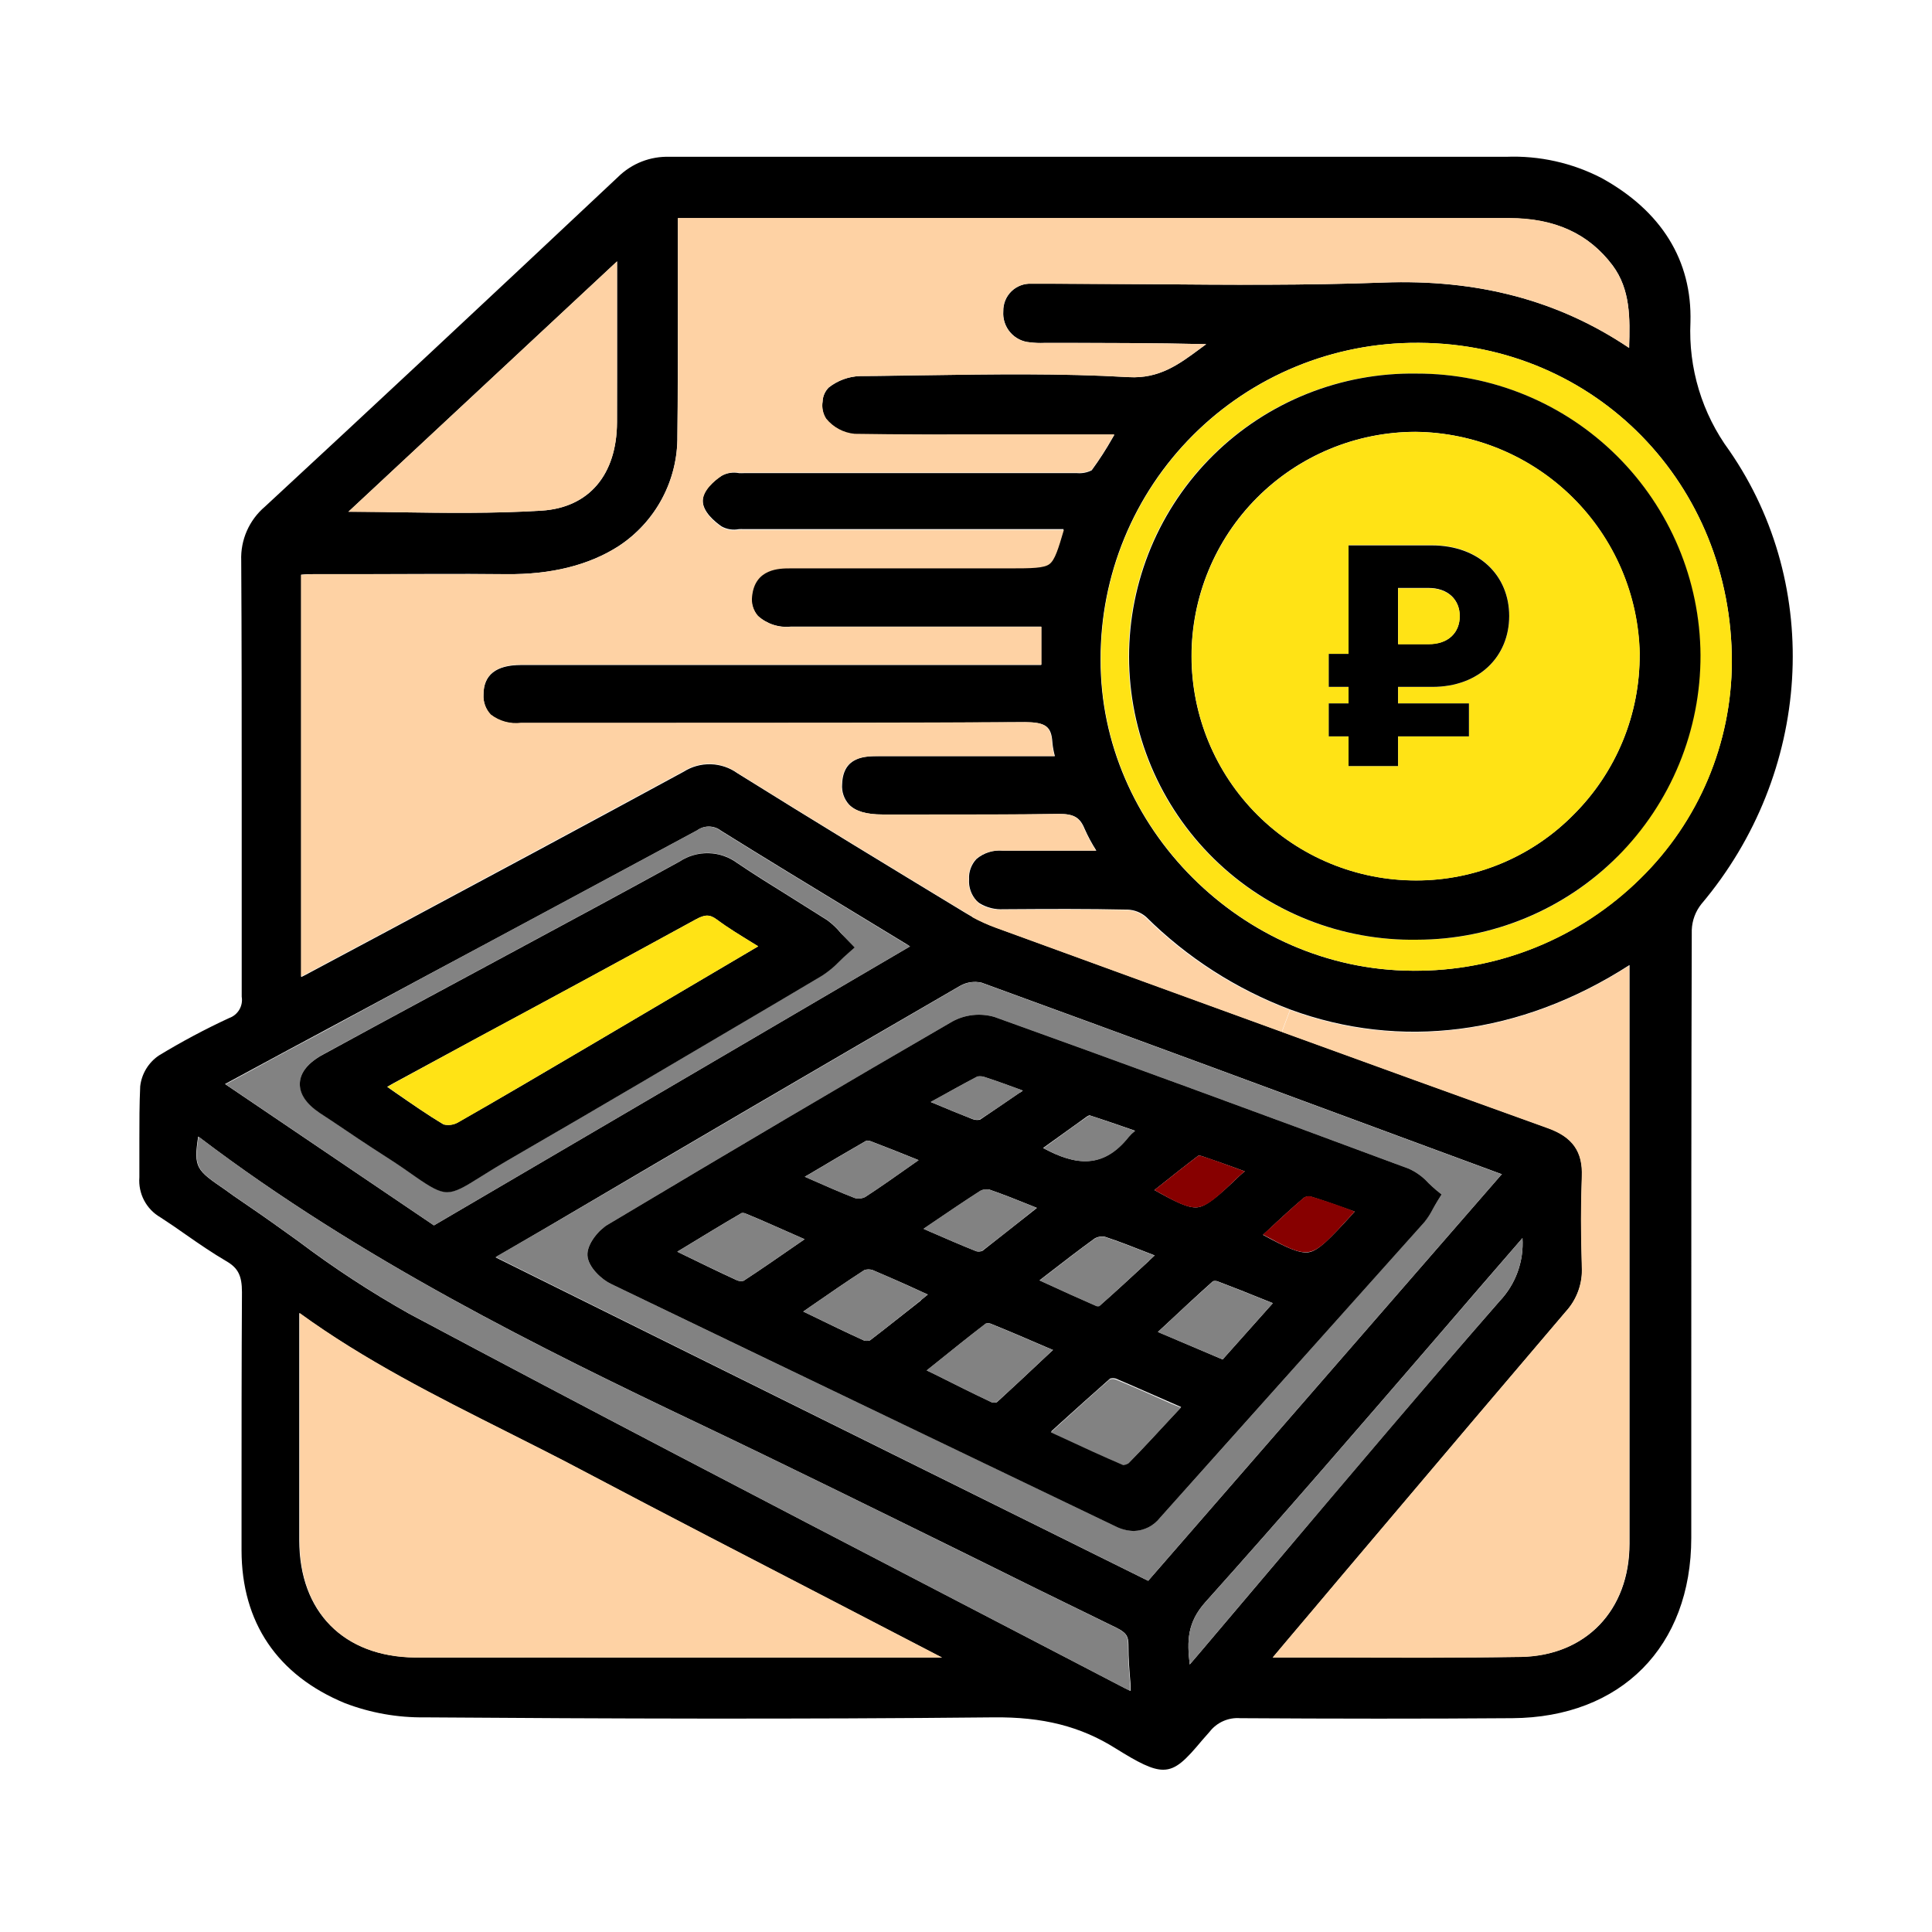
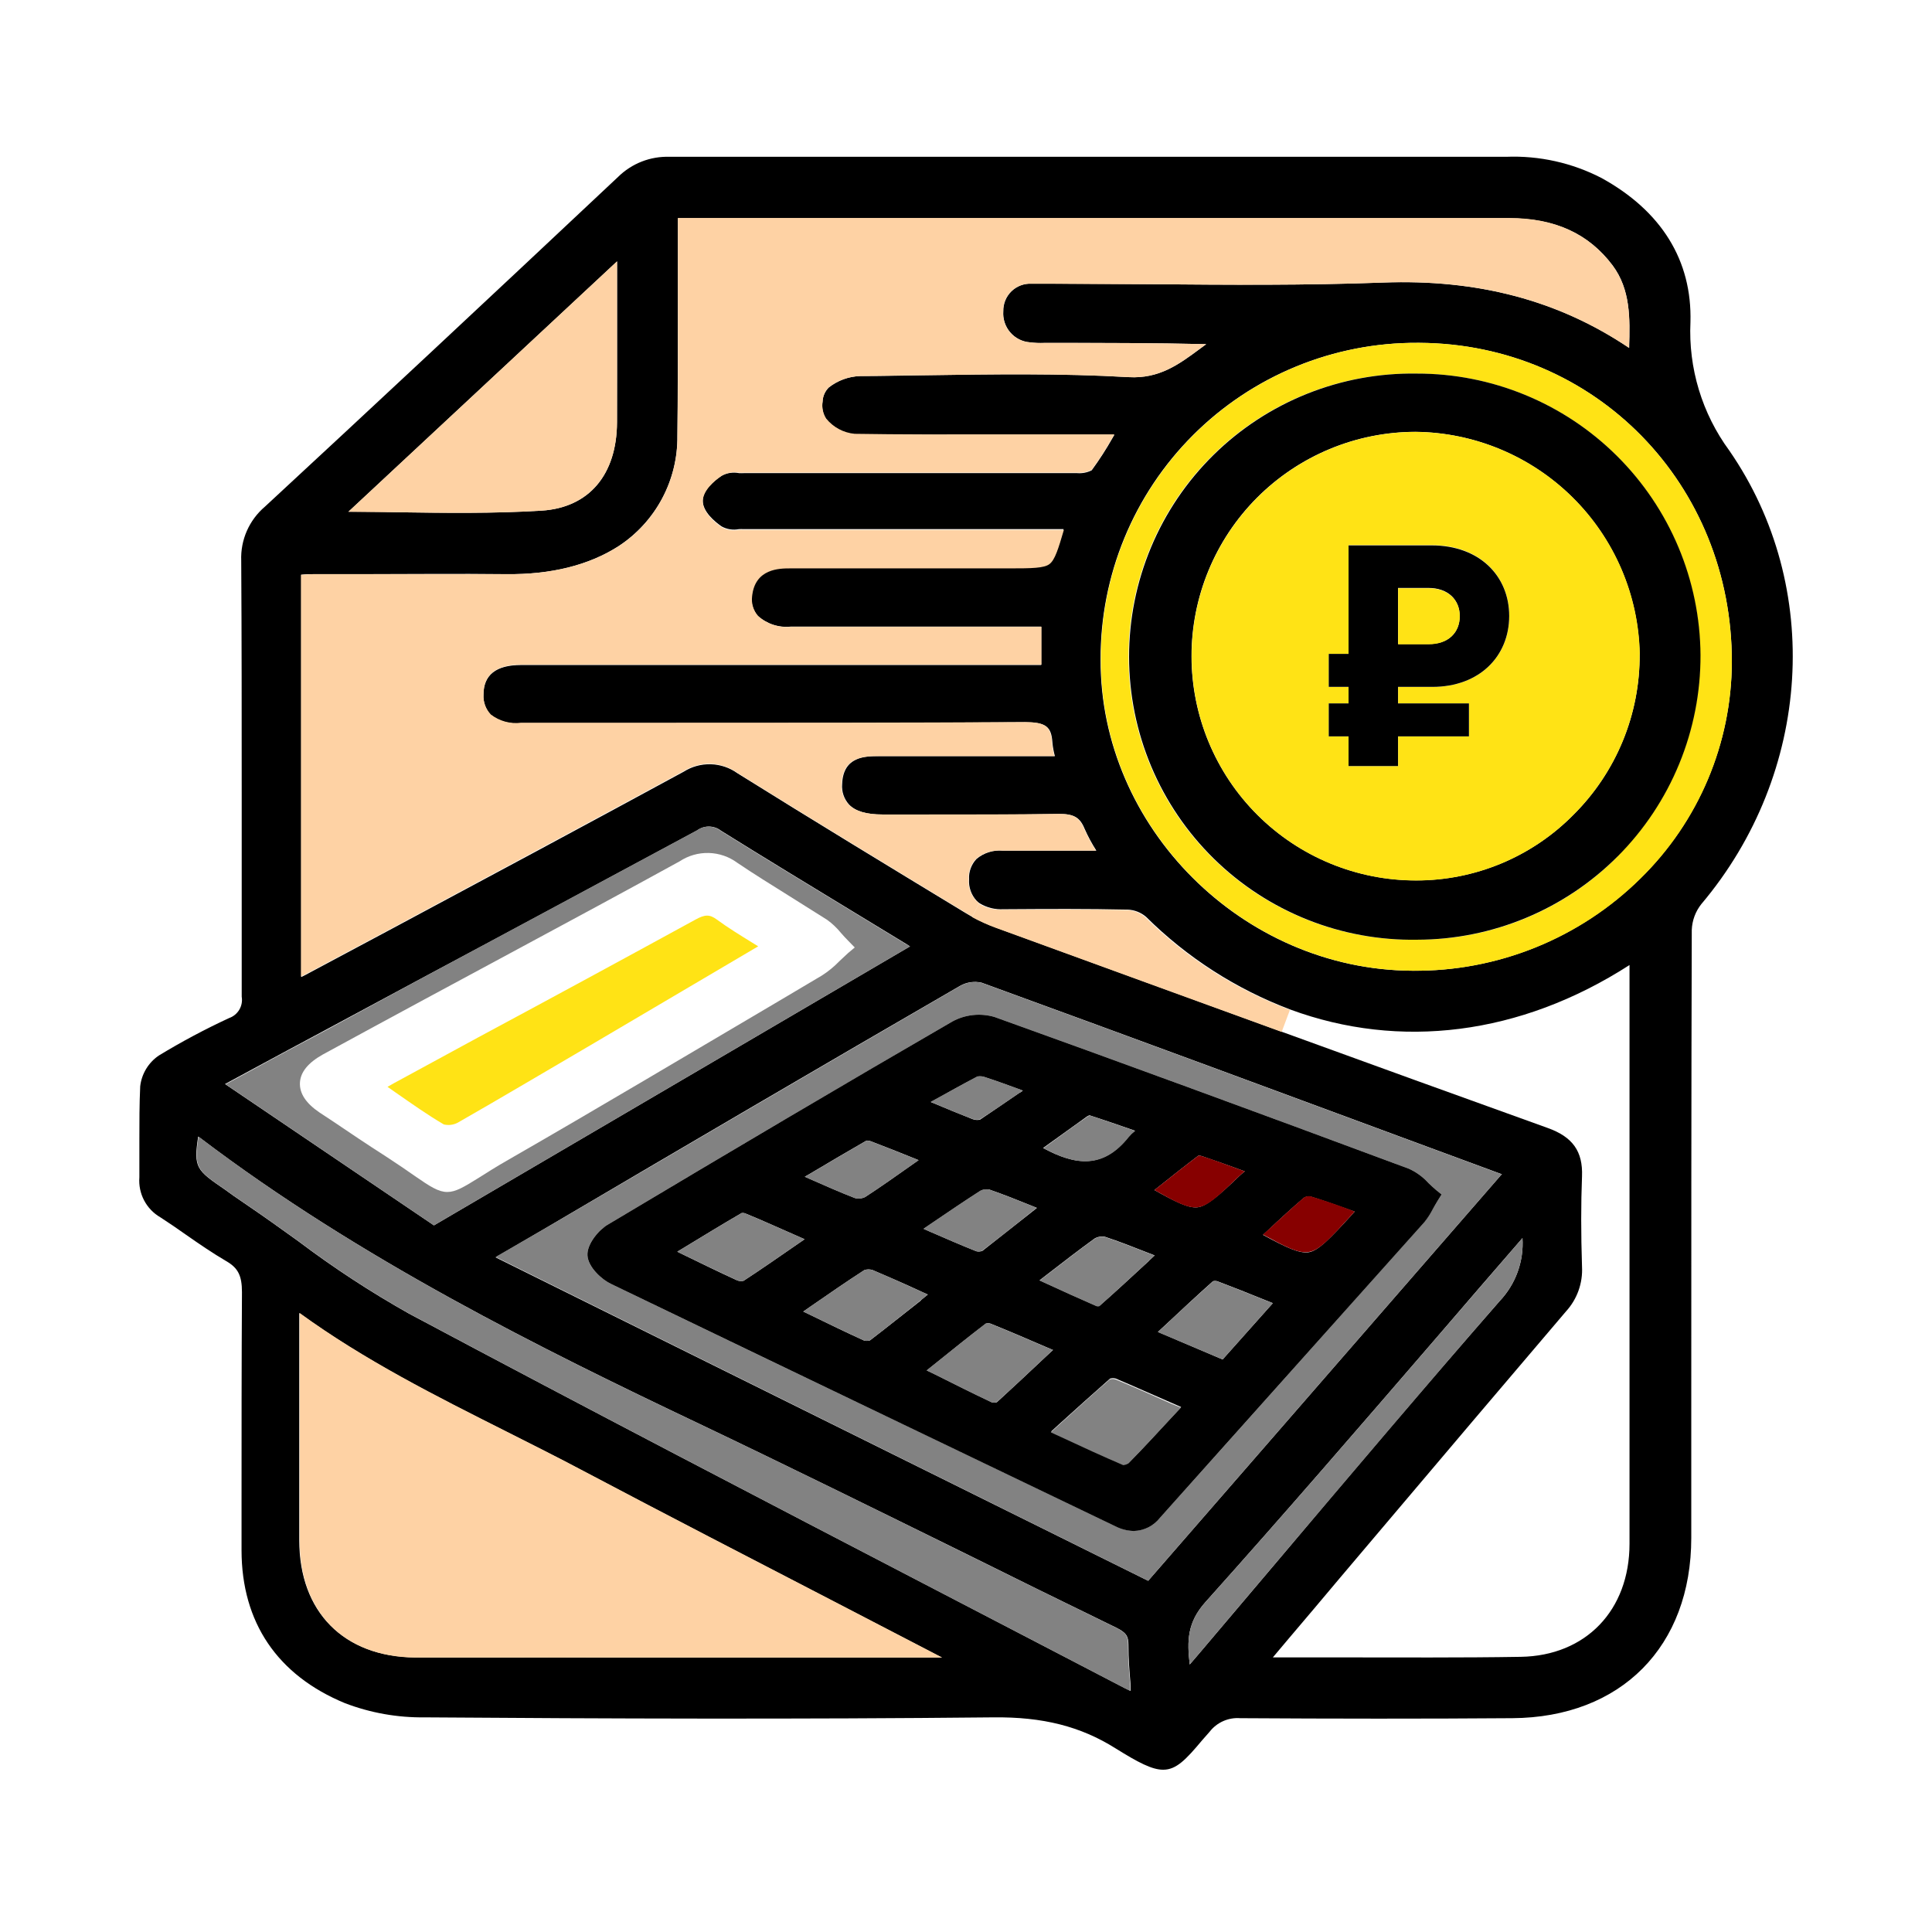
<svg xmlns="http://www.w3.org/2000/svg" width="222" height="222" viewBox="0 0 222 222" fill="none">
  <path d="M198.707 51.77C209.529 67.424 208.183 88.858 195.495 103.886C194.82 104.735 194.435 105.778 194.396 106.862C194.339 125.605 194.339 144.67 194.339 163.11V176.698C194.339 189.206 186.266 197.346 173.777 197.431C163.666 197.507 153.139 197.497 142.507 197.431C141.835 197.379 141.161 197.496 140.545 197.771C139.93 198.046 139.392 198.469 138.982 199.004L138.148 199.951C136.253 202.216 135.163 203.353 133.656 203.353C132.377 203.353 130.814 202.538 128.17 200.889C124.171 198.378 119.841 197.27 114.127 197.336C91.954 197.563 69.591 197.488 48.811 197.336C45.677 197.378 42.565 196.825 39.638 195.706C31.868 192.494 27.765 186.42 27.755 178.148V172.927C27.755 164.92 27.755 156.638 27.803 148.489C27.803 146.593 27.367 145.703 26.002 144.916C24.392 143.969 22.857 142.917 21.378 141.884C20.431 141.211 19.417 140.519 18.422 139.875C17.629 139.415 16.983 138.741 16.557 137.929C16.131 137.118 15.943 136.202 16.015 135.289C16.015 133.849 16.015 132.38 16.015 130.958C16.015 128.95 16.015 126.874 16.11 124.828C16.19 124.12 16.422 123.438 16.79 122.828C17.158 122.218 17.653 121.694 18.242 121.293C20.853 119.706 23.552 118.267 26.325 116.982C26.817 116.81 27.233 116.469 27.499 116.02C27.764 115.571 27.862 115.042 27.774 114.527C27.774 106.738 27.774 98.956 27.774 91.179C27.774 82.405 27.774 73.336 27.718 64.41C27.673 63.24 27.894 62.075 28.365 61.004C28.837 59.932 29.545 58.981 30.437 58.223C42.651 46.918 55.548 34.874 71.031 20.32C71.807 19.557 72.729 18.96 73.742 18.564C74.755 18.169 75.838 17.983 76.925 18.017C89.405 18.017 102.102 18.017 114.373 18.017H138.527C150.037 18.017 161.55 18.017 173.066 18.017C176.867 17.867 180.641 18.707 184.02 20.452C190.909 24.243 194.443 29.928 194.244 37.016C193.998 42.3 195.574 47.508 198.707 51.77ZM199.001 76.103C199.049 55.617 183.3 39.508 163.098 39.394H162.87C158.086 39.372 153.345 40.297 148.92 42.116C144.496 43.935 140.475 46.612 137.09 49.994C133.706 53.375 131.024 57.392 129.2 61.815C127.377 66.238 126.447 70.978 126.464 75.762C126.379 95.045 142.763 111.429 162.245 111.543C167.104 111.597 171.926 110.686 176.431 108.865C180.937 107.043 185.036 104.346 188.493 100.93C191.8 97.693 194.432 93.832 196.236 89.57C198.04 85.308 198.98 80.731 199.001 76.103ZM187.204 39.982C187.308 36.514 187.346 33.254 185.309 30.506C182.561 26.848 178.676 25.076 173.398 25.076H77.892V26.972C77.892 29.265 77.892 31.558 77.892 33.851C77.892 39.176 77.892 44.691 77.835 50.111C77.858 52.616 77.252 55.086 76.071 57.294C74.891 59.503 73.174 61.38 71.079 62.752C67.667 64.95 63.308 66.031 58.173 65.974C52.61 65.907 46.963 65.974 41.486 65.974H36.018C35.544 65.974 35.071 65.974 34.616 66.04V112.272C34.976 112.092 35.308 111.922 35.63 111.742L45.105 106.682C56.078 100.807 67.43 94.723 78.555 88.678C79.484 88.087 80.569 87.788 81.67 87.818C82.771 87.849 83.838 88.207 84.733 88.848C93.432 94.278 102.263 99.641 110.81 104.824C111.133 105.023 111.455 105.203 111.758 105.383C112.63 105.856 113.536 106.265 114.468 106.606L115.51 106.985C125.934 110.775 136.632 114.689 147.33 118.574C157.507 122.279 167.731 125.974 177.87 129.622C180.713 130.646 181.897 132.304 181.784 135.175C181.661 138.331 181.661 141.713 181.784 145.542C181.835 146.478 181.698 147.416 181.383 148.299C181.067 149.183 180.578 149.994 179.945 150.687C172.914 158.931 165.798 167.336 158.909 175.475L153.84 181.464C151.945 183.719 150.049 185.975 148.022 188.353L146.259 190.447H153.764C160.994 190.447 167.826 190.495 174.743 190.381C182.22 190.258 187.242 185.037 187.242 177.38C187.242 155.529 187.242 133.681 187.242 111.836C187.242 111.533 187.242 111.22 187.242 110.889C174.658 118.991 160.804 120.62 148.277 116.006C142.057 113.663 136.402 110.03 131.685 105.345C131.093 104.842 130.349 104.552 129.572 104.521C124.977 104.417 120.296 104.445 115.757 104.474H115.321C114.354 104.534 113.391 104.296 112.563 103.791C112.438 103.704 112.32 103.606 112.213 103.498C111.91 103.167 111.677 102.778 111.529 102.354C111.381 101.931 111.32 101.482 111.35 101.034C111.327 100.606 111.391 100.177 111.54 99.775C111.688 99.372 111.917 99.004 112.213 98.694C113.053 97.993 114.136 97.652 115.226 97.746C116.685 97.746 118.145 97.746 119.604 97.746H125.981C125.464 96.942 125.011 96.1 124.626 95.225C124.086 93.908 123.375 93.51 121.67 93.529C116.543 93.633 111.35 93.615 106.319 93.596H101.467C99.572 93.596 98.321 93.226 97.563 92.449C97.278 92.136 97.06 91.767 96.923 91.366C96.786 90.965 96.733 90.54 96.767 90.118C96.871 86.868 99.487 86.887 101.05 86.887H102.652C108.4 86.887 114.155 86.887 119.917 86.887C120.343 86.887 120.769 86.887 121.215 86.887C121.076 86.381 120.981 85.864 120.93 85.342C120.817 83.447 120.153 83.002 117.766 82.983C103.552 83.096 89.158 83.096 75.238 83.096H59.869C58.633 83.249 57.387 82.908 56.401 82.149C56.108 81.841 55.882 81.475 55.737 81.076C55.592 80.677 55.531 80.251 55.557 79.827C55.557 77.563 56.998 76.416 59.859 76.416H119.642V72H90.864C90.18 72.071 89.49 71.997 88.837 71.783C88.184 71.569 87.583 71.22 87.074 70.759C86.8 70.446 86.596 70.077 86.477 69.678C86.357 69.279 86.325 68.859 86.382 68.447C86.704 65.206 89.556 65.216 90.769 65.225C96.957 65.225 103.144 65.225 109.332 65.225H115.965C118.505 65.225 119.898 65.225 120.551 64.732C121.205 64.24 121.556 63.027 122.21 60.8H85.453C85.273 60.791 85.093 60.791 84.913 60.8C84.231 60.936 83.522 60.825 82.914 60.487C82.108 59.928 80.753 58.791 80.753 57.531C80.753 56.271 82.108 55.19 82.923 54.669C83.533 54.335 84.241 54.227 84.923 54.366C85.103 54.375 85.283 54.375 85.463 54.366H94.209C104.07 54.366 113.928 54.366 123.783 54.366C124.355 54.413 124.928 54.301 125.441 54.044C126.316 52.848 127.12 51.601 127.848 50.31L128.047 49.969H113.966C108.792 49.969 103.448 49.969 98.179 49.903C97.549 49.84 96.936 49.653 96.379 49.352C95.821 49.051 95.328 48.642 94.929 48.15C94.548 47.554 94.403 46.838 94.522 46.141C94.548 45.529 94.805 44.95 95.242 44.521C96.267 43.717 97.521 43.259 98.823 43.213C101.316 43.213 103.808 43.156 106.3 43.118C113.975 43.005 121.925 42.881 129.714 43.336C133.211 43.535 135.476 41.867 137.864 40.096L138.612 39.546C132.605 39.404 126.597 39.404 120.75 39.404H120.021C119.467 39.428 118.912 39.406 118.363 39.337C117.925 39.305 117.499 39.187 117.107 38.989C116.716 38.791 116.368 38.518 116.083 38.185C115.797 37.852 115.581 37.466 115.445 37.049C115.309 36.632 115.257 36.193 115.292 35.756C115.283 35.331 115.361 34.91 115.521 34.517C115.682 34.124 115.922 33.768 116.226 33.472C116.53 33.176 116.892 32.946 117.289 32.796C117.686 32.646 118.109 32.579 118.533 32.6C119.102 32.6 119.67 32.6 120.239 32.6H120.855C124.702 32.6 128.546 32.619 132.387 32.657C141.085 32.733 150.087 32.799 158.919 32.468C169.797 32.069 179.102 34.514 187.204 39.982ZM172.327 149.493C173.237 148.533 173.938 147.395 174.388 146.151C174.838 144.907 175.027 143.583 174.942 142.263C171.651 146.053 168.366 149.859 165.087 153.681C156.436 163.707 147.5 174.073 138.508 184.098C136.423 186.429 136.385 188.552 136.708 191.262L137.788 190.002L147.008 179.114C155.252 169.326 163.78 159.272 172.327 149.493ZM131.932 181.644L172.583 134.9H172.497L164.462 131.934C147.538 125.671 130.046 119.199 112.8 112.917C111.96 112.723 111.077 112.852 110.327 113.277C94.55 122.402 78.545 131.783 63.072 140.898L57.121 144.376L56.95 144.48L131.932 181.644ZM129.923 194.304C129.923 194.095 129.923 193.896 129.923 193.697C129.781 192.086 129.658 190.561 129.667 189.016C129.667 187.993 129.392 187.585 128.255 187.026C122.368 184.165 116.496 181.278 110.64 178.366C100.728 173.495 90.523 168.454 80.422 163.64C62.276 155.017 41.372 144.689 22.989 130.75C22.92 130.694 22.848 130.643 22.771 130.598C22.231 134.209 22.563 134.445 25.898 136.729L26.846 137.411L28.476 138.53C30.428 139.856 32.38 141.259 34.265 142.614C38.322 145.675 42.58 148.461 47.01 150.952C67.194 161.717 87.841 172.453 107.807 182.829C114.964 186.543 122.118 190.264 129.269 193.991L129.923 194.304ZM71.278 190.466H108.233L95.915 184.079C86.439 179.162 76.575 174.083 66.947 168.994C64.048 167.45 61.063 165.952 58.173 164.503C50.147 160.466 41.855 156.306 34.389 150.876V177.011C34.389 185.217 39.496 190.362 47.654 190.447C53.15 190.495 58.732 190.447 64.142 190.447L71.278 190.466ZM49.862 140.804L104.566 108.747L104.111 108.454L98.094 104.796C93.091 101.754 87.907 98.608 82.847 95.453C82.457 95.15 81.979 94.982 81.484 94.975C80.99 94.969 80.507 95.123 80.109 95.415C69.543 101.1 58.76 106.909 48.337 112.471L37.231 118.441C34.389 119.948 31.612 121.464 28.703 123.027L25.86 124.562L49.862 140.804ZM70.908 42.73V30.032L40.036 58.801C41.827 58.801 43.599 58.801 45.361 58.858C51.179 58.943 56.732 59.019 62.219 58.677C67.705 58.336 70.87 54.546 70.898 48.51C70.908 46.586 70.908 44.653 70.908 42.73Z" fill="black" />
  <path d="M163.097 39.394C183.3 39.508 199.048 55.616 199.001 76.103C198.984 80.728 198.05 85.304 196.253 89.565C194.456 93.827 191.831 97.689 188.53 100.929C185.074 104.346 180.975 107.043 176.469 108.864C171.964 110.686 167.142 111.596 162.282 111.542C142.8 111.429 126.417 95.045 126.502 75.762C126.484 70.978 127.414 66.238 129.238 61.815C131.062 57.392 133.744 53.374 137.128 49.993C140.513 46.612 144.533 43.935 148.958 42.116C153.383 40.296 158.124 39.371 162.908 39.394H163.097ZM185.839 98.399C190.393 93.847 193.491 88.045 194.741 81.729C195.991 75.413 195.337 68.868 192.86 62.924C190.384 56.981 186.198 51.907 180.833 48.347C175.468 44.787 169.166 42.901 162.728 42.928C158.41 42.859 154.121 43.649 150.112 45.254C146.103 46.859 142.453 49.246 139.376 52.277C136.299 55.307 133.856 58.92 132.19 62.904C130.524 66.888 129.668 71.164 129.672 75.483C129.675 79.801 130.539 84.076 132.212 88.057C133.885 92.039 136.334 95.647 139.417 98.672C142.499 101.697 146.153 104.078 150.165 105.676C154.177 107.274 158.467 108.057 162.785 107.979C167.079 107.999 171.334 107.162 175.301 105.517C179.268 103.872 182.867 101.452 185.887 98.399H185.839Z" fill="#FFE315" />
  <path d="M195.4 75.269C195.415 79.555 194.585 83.802 192.956 87.767C191.328 91.732 188.934 95.337 185.91 98.375C182.887 101.413 179.294 103.825 175.337 105.473C171.38 107.121 167.138 107.973 162.851 107.979C158.533 108.056 154.243 107.273 150.231 105.675C146.219 104.077 142.565 101.696 139.483 98.671C136.401 95.647 133.952 92.038 132.279 88.057C130.606 84.076 129.742 79.801 129.738 75.483C129.734 71.164 130.591 66.888 132.257 62.904C133.923 58.919 136.366 55.307 139.443 52.276C142.52 49.246 146.169 46.859 150.178 45.254C154.188 43.649 158.476 42.858 162.794 42.928C171.402 42.91 179.665 46.304 185.776 52.365C191.887 58.426 195.348 66.662 195.4 75.269ZM180.827 93.595C183.252 91.177 185.172 88.301 186.473 85.133C187.775 81.965 188.432 78.57 188.407 75.146C188.275 68.376 185.51 61.924 180.7 57.158C175.89 52.393 169.413 49.688 162.643 49.618C155.807 49.629 149.256 52.356 144.43 57.197C139.605 62.039 136.9 68.599 136.911 75.435C136.923 82.27 139.649 88.822 144.491 93.647C149.332 98.473 155.892 101.177 162.728 101.166C166.097 101.17 169.432 100.502 172.54 99.202C175.647 97.903 178.464 95.996 180.827 93.595Z" fill="black" />
  <path d="M188.407 75.145C188.432 78.57 187.775 81.965 186.473 85.132C185.172 88.3 183.252 91.177 180.827 93.594C178.467 95.995 175.654 97.902 172.549 99.203C169.445 100.505 166.113 101.175 162.747 101.175C155.911 101.186 149.351 98.482 144.51 93.656C139.668 88.831 136.942 82.279 136.93 75.444C136.919 68.608 139.624 62.048 144.449 57.206C149.275 52.365 155.826 49.638 162.662 49.627C169.432 49.697 175.909 52.402 180.719 57.167C185.529 61.933 188.294 68.385 188.426 75.155L188.407 75.145ZM164.595 78.935C170.015 78.935 173.426 75.41 173.426 70.786C173.426 66.162 170.015 62.637 164.519 62.637H154.967V75.145H152.693V78.935H154.967V80.831H152.693V84.621H154.967V88.032H160.653V84.621H168.802V80.831H160.653V78.935H164.595Z" fill="#FFE315" />
  <path d="M185.28 30.488C187.346 33.255 187.308 36.514 187.175 39.964C179.026 34.496 169.768 32.051 158.89 32.468C150.059 32.8 141.057 32.734 132.358 32.658C128.511 32.658 124.667 32.639 120.826 32.601H120.21C119.642 32.601 119.073 32.601 118.505 32.601C118.081 32.58 117.657 32.647 117.26 32.797C116.863 32.947 116.501 33.177 116.197 33.473C115.893 33.769 115.653 34.125 115.493 34.518C115.332 34.91 115.254 35.332 115.264 35.756C115.229 36.194 115.281 36.633 115.416 37.05C115.552 37.467 115.769 37.853 116.054 38.186C116.339 38.519 116.688 38.792 117.079 38.99C117.47 39.188 117.897 39.306 118.334 39.338C118.884 39.407 119.439 39.429 119.992 39.405H120.722C126.568 39.405 132.576 39.405 138.584 39.547L137.835 40.096C135.447 41.868 133.183 43.536 129.686 43.337C121.897 42.882 113.947 43.005 106.271 43.119C103.779 43.119 101.287 43.195 98.795 43.214C97.493 43.26 96.239 43.718 95.213 44.522C94.787 44.955 94.54 45.534 94.522 46.142C94.417 46.82 94.562 47.514 94.929 48.094C95.328 48.586 95.821 48.995 96.379 49.296C96.936 49.597 97.548 49.784 98.179 49.847C103.448 49.932 108.792 49.923 113.966 49.913H128.047L127.848 50.254C127.12 51.545 126.316 52.792 125.441 53.988C124.928 54.245 124.354 54.357 123.783 54.31C113.928 54.31 104.07 54.31 94.209 54.31H85.463C85.283 54.319 85.103 54.319 84.923 54.31C84.234 54.188 83.526 54.316 82.923 54.67C82.108 55.229 80.753 56.366 80.753 57.617C80.753 58.868 82.108 60.014 82.914 60.573C83.522 60.911 84.231 61.022 84.913 60.886C85.093 60.877 85.273 60.877 85.453 60.886H122.248C121.594 63.113 121.215 64.345 120.589 64.819C119.964 65.292 118.543 65.311 116.003 65.311H109.37C103.182 65.311 96.995 65.311 90.807 65.311C89.594 65.311 86.742 65.311 86.42 68.533C86.371 68.934 86.407 69.341 86.524 69.728C86.642 70.114 86.838 70.472 87.102 70.779C87.611 71.24 88.212 71.589 88.865 71.803C89.518 72.016 90.209 72.091 90.892 72.02H119.67V76.37H59.859C57.017 76.37 55.557 77.516 55.557 79.781C55.531 80.205 55.592 80.63 55.737 81.029C55.882 81.429 56.108 81.794 56.401 82.102C57.387 82.862 58.633 83.202 59.869 83.05H75.238C89.158 83.05 103.552 83.05 117.709 82.974C120.097 82.974 120.76 83.438 120.874 85.334C120.924 85.856 121.019 86.372 121.158 86.878C120.712 86.878 120.286 86.878 119.86 86.878C114.098 86.878 108.343 86.878 102.595 86.878H100.993C99.43 86.878 96.815 86.878 96.71 90.109C96.676 90.532 96.729 90.957 96.866 91.358C97.003 91.759 97.221 92.127 97.506 92.44C98.264 93.217 99.506 93.587 101.41 93.587H106.262C111.294 93.587 116.486 93.587 121.613 93.521C123.318 93.521 124.029 93.9 124.569 95.217C124.954 96.091 125.407 96.934 125.924 97.737H119.547C118.088 97.737 116.628 97.737 115.169 97.737C114.079 97.644 112.996 97.984 112.156 98.685C111.86 98.996 111.631 99.364 111.483 99.766C111.335 100.169 111.27 100.597 111.294 101.025C111.263 101.473 111.324 101.922 111.472 102.346C111.62 102.769 111.853 103.158 112.156 103.489C112.264 103.597 112.381 103.696 112.506 103.783L111.729 105.327C111.398 105.147 111.076 104.967 110.782 104.768C102.254 99.585 93.403 94.222 84.705 88.792C83.809 88.151 82.743 87.793 81.642 87.762C80.541 87.732 79.456 88.031 78.526 88.622C67.402 94.648 56.05 100.732 45.077 106.626L35.601 111.686C35.279 111.866 34.947 112.036 34.587 112.216V66.041C35.052 66.041 35.535 65.975 35.99 65.975H41.514C46.991 65.975 52.639 65.975 58.201 65.975C63.337 66.031 67.677 64.951 71.107 62.753C73.203 61.376 74.918 59.494 76.096 57.28C77.273 55.066 77.874 52.591 77.844 50.084C77.92 44.664 77.91 39.149 77.901 33.823C77.901 31.53 77.901 29.237 77.901 26.944V25.049H173.417C178.638 25.058 182.532 26.83 185.28 30.488Z" fill="#FED2A4" />
-   <path d="M187.213 111.856C187.213 133.707 187.213 155.555 187.213 177.4C187.213 185.056 182.191 190.277 174.715 190.4C167.798 190.514 160.966 190.495 153.736 190.467H146.231L147.993 188.373C150.002 185.994 151.897 183.739 153.811 181.484L158.881 175.495C165.77 167.355 172.886 158.95 179.917 150.707C180.55 150.014 181.039 149.202 181.354 148.319C181.67 147.435 181.806 146.498 181.755 145.561C181.632 141.771 181.632 138.35 181.755 135.195C181.869 132.352 180.704 130.665 177.842 129.642C167.703 125.994 157.479 122.298 147.302 118.593L148.249 116.063C160.776 120.678 174.63 119.048 187.213 110.946C187.204 111.24 187.213 111.524 187.213 111.856Z" fill="#FED2A4" />
  <path d="M174.942 142.263C175.027 143.583 174.838 144.906 174.388 146.15C173.938 147.394 173.237 148.532 172.327 149.493C163.799 159.272 155.271 169.392 147.008 179.114L137.788 190.002L136.708 191.262C136.385 188.552 136.423 186.429 138.508 184.098C147.501 174.073 156.436 163.706 165.087 153.681C168.366 149.872 171.651 146.066 174.942 142.263Z" fill="#828282" />
  <path d="M172.583 134.9L131.932 181.644L56.95 144.433L57.121 144.329L63.072 140.898C78.546 131.83 94.55 122.449 110.327 113.296C111.078 112.871 111.96 112.742 112.8 112.935C130.046 119.218 147.538 125.69 164.462 131.953L172.498 134.919L172.583 134.9ZM165.211 137.951L165.647 137.25L165.002 136.729C164.699 136.473 164.415 136.198 164.13 135.933C163.504 135.236 162.739 134.678 161.885 134.294C143.464 127.443 128.331 121.909 114.279 116.858C112.663 116.383 110.926 116.567 109.446 117.37C97.336 124.401 84.345 132.039 69.828 140.728C68.88 141.315 67.412 142.86 67.506 144.281C67.601 145.703 69.183 147.02 70.216 147.531C81.682 153.072 93.157 158.586 104.642 164.076L128.161 175.371C128.818 175.708 129.544 175.893 130.283 175.911C130.865 175.895 131.435 175.751 131.954 175.489C132.474 175.227 132.929 174.853 133.287 174.395C137.93 169.221 142.551 164.057 147.15 158.902L163.647 140.434C164.013 139.979 164.331 139.487 164.595 138.965C164.794 138.662 164.974 138.33 165.211 137.951Z" fill="#828282" />
  <path d="M173.417 70.779C173.417 75.403 170.005 78.928 164.585 78.928H160.643V80.823H168.792V84.614H160.643V88.025H154.958V84.614H152.684V80.823H154.958V78.928H152.684V75.138H154.958V62.668H164.509C170.015 62.668 173.417 66.193 173.417 70.779ZM167.731 70.779C167.731 68.96 166.442 67.558 164.13 67.558H160.643V74.001H164.13C166.452 74.039 167.731 72.674 167.731 70.779Z" fill="black" />
  <path d="M164.14 67.593C166.452 67.593 167.741 68.995 167.741 70.814C167.741 72.634 166.452 74.036 164.14 74.036H160.653V67.593H164.14Z" fill="#FFE315" />
  <path d="M165.647 137.251L165.211 137.952C164.974 138.331 164.794 138.662 164.623 138.956C164.359 139.477 164.042 139.97 163.676 140.425L147.15 158.903C142.526 164.064 137.905 169.231 133.287 174.405C132.929 174.863 132.474 175.237 131.955 175.499C131.435 175.761 130.865 175.905 130.283 175.921C129.544 175.903 128.819 175.718 128.161 175.381L104.642 164.086C93.157 158.577 81.682 153.059 70.216 147.532C69.146 147.02 67.601 145.637 67.506 144.282C67.412 142.927 68.843 141.316 69.828 140.728C84.373 132.039 97.308 124.401 109.446 117.37C110.926 116.568 112.664 116.384 114.279 116.859C128.331 121.909 143.464 127.443 161.885 134.294C162.739 134.679 163.504 135.237 164.131 135.933C164.415 136.199 164.699 136.474 165.002 136.729L165.647 137.251ZM155.328 139.591L155.659 139.222L155.081 139.013C153.508 138.454 152.03 137.923 150.552 137.478C150.302 137.451 150.05 137.504 149.832 137.63C148.42 138.833 147.074 140.074 145.643 141.42L145.122 141.894C147.728 143.306 149.263 144.054 150.372 143.893C151.48 143.732 152.845 142.311 155.328 139.591ZM140.489 156.212L146.259 149.74L145.454 149.417C143.559 148.64 141.664 147.901 139.873 147.219C139.711 147.176 139.541 147.176 139.38 147.219C137.57 148.83 135.741 150.536 133.808 152.345L133.05 153.047L140.489 156.212ZM143.038 134.597L142.706 134.474C141.01 133.858 139.579 133.337 138.129 132.854C137.989 132.805 137.841 132.786 137.693 132.797C136.149 133.963 134.652 135.156 133.069 136.417L132.652 136.748C135.078 138.103 136.528 138.833 137.58 138.729C138.631 138.625 140.005 137.44 142.46 135.081C142.644 134.91 142.837 134.749 143.038 134.597ZM134.775 162.693L135.722 161.679L134.595 161.186C132.396 160.239 130.312 159.291 128.218 158.41C128.001 158.343 127.77 158.343 127.554 158.41C125.659 160.097 123.688 161.84 121.66 163.688L120.779 164.493L121.897 165.005C124.38 166.161 126.72 167.241 129.108 168.265C129.323 168.24 129.53 168.169 129.715 168.056C131.373 166.389 133.022 164.588 134.775 162.693ZM132.008 144.879L132.681 144.253L131.923 143.959C130.132 143.258 128.578 142.642 126.967 142.112C126.561 142.035 126.141 142.105 125.782 142.311C123.972 143.618 122.2 144.992 120.324 146.442L119.452 147.115L120.03 147.38C122.096 148.328 124.048 149.218 126.01 150.071C126.11 150.09 126.213 150.09 126.313 150.071C128.199 148.423 130.046 146.707 132.008 144.898V144.879ZM130.416 129.926L130.255 129.869C128.502 129.263 126.844 128.685 125.185 128.154C125.089 128.188 124.997 128.233 124.91 128.287C123.338 129.405 121.784 130.542 120.173 131.688L119.86 131.916C123.593 133.934 126.749 134.313 129.677 130.618C129.901 130.371 130.149 130.145 130.416 129.945V129.926ZM120.192 155.87L120.997 155.122L120.173 154.771C117.984 153.824 115.909 152.933 113.814 152.09C113.641 152.039 113.457 152.039 113.284 152.09C111.313 153.596 109.37 155.16 107.305 156.828L106.499 157.472L107.447 157.927C109.692 159.054 111.815 160.116 113.957 161.129C114.149 161.181 114.352 161.181 114.544 161.129C116.363 159.471 118.221 157.718 120.192 155.87ZM118.458 139.345L119.149 138.795L118.638 138.587C116.932 137.895 115.312 137.251 113.691 136.692C113.344 136.622 112.983 136.672 112.668 136.834C110.773 138.056 108.878 139.335 106.888 140.69L106.139 141.202L106.755 141.477C108.65 142.301 110.432 143.078 112.194 143.779C112.424 143.837 112.666 143.82 112.886 143.732C114.667 142.32 116.506 140.899 118.458 139.345ZM117.197 125.558L117.538 125.321L117.33 125.245C115.852 124.705 114.563 124.231 113.274 123.814C112.975 123.689 112.646 123.653 112.327 123.71C110.649 124.572 108.982 125.501 107.219 126.496L106.963 126.638L107.134 126.704C108.745 127.377 110.27 128.012 111.768 128.599C112.037 128.699 112.33 128.719 112.611 128.656C114.061 127.69 115.501 126.685 117.159 125.558H117.197ZM105.826 149.389L106.613 148.754L105.845 148.404C103.95 147.522 102.055 146.698 100.274 145.94C99.966 145.839 99.634 145.839 99.326 145.94C97.27 147.266 95.27 148.65 93.148 150.119L92.305 150.706L93.091 151.085C95.213 152.118 97.232 153.104 99.26 154.023C99.488 154.092 99.732 154.092 99.961 154.023C101.875 152.563 103.789 151.019 105.826 149.427V149.389ZM104.822 133.82L105.552 133.309L105.258 133.186C103.448 132.456 101.79 131.793 100.112 131.158C99.938 131.087 99.751 131.055 99.563 131.063C97.431 132.285 95.27 133.565 92.987 134.92L92.475 135.213L93.015 135.45C94.825 136.246 96.531 137.004 98.227 137.658C98.622 137.764 99.043 137.724 99.411 137.544C101.193 136.388 102.955 135.138 104.822 133.82ZM91.67 142.936L92.456 142.396L91.944 142.169C89.755 141.221 87.718 140.273 85.662 139.44C85.518 139.38 85.36 139.364 85.207 139.392C82.999 140.681 80.791 142.026 78.441 143.457L77.826 143.827L78.574 144.196C80.687 145.229 82.696 146.205 84.705 147.124C84.941 147.213 85.198 147.23 85.444 147.172C87.491 145.836 89.519 144.424 91.67 142.936Z" fill="black" />
  <path d="M155.659 139.221L155.327 139.59C152.845 142.31 151.594 143.684 150.372 143.864C149.149 144.044 147.728 143.276 145.122 141.865L145.643 141.391C147.074 140.074 148.42 138.832 149.832 137.6C150.049 137.475 150.302 137.422 150.552 137.449C152.03 137.894 153.508 138.396 155.081 138.984L155.659 139.221Z" fill="#870000" />
  <path d="M148.221 116.045L147.273 118.575C136.575 114.69 125.924 110.805 115.454 106.986L114.411 106.607C113.479 106.266 112.573 105.857 111.701 105.384L112.478 103.84C113.306 104.344 114.268 104.582 115.236 104.522H115.672C120.21 104.522 124.891 104.465 129.487 104.569C130.264 104.6 131.008 104.891 131.6 105.394C136.326 110.078 141.99 113.708 148.221 116.045Z" fill="#FED2A4" />
  <path d="M146.259 149.74L140.489 156.212L133.05 153.066L133.808 152.365C135.703 150.555 137.599 148.85 139.38 147.239C139.541 147.195 139.711 147.195 139.873 147.239C141.692 147.921 143.521 148.66 145.454 149.437L146.259 149.74Z" fill="#828282" />
  <path d="M142.706 134.474L143.038 134.597C142.837 134.748 142.644 134.909 142.46 135.08C140.005 137.44 138.773 138.624 137.579 138.728C136.386 138.833 135.078 138.103 132.652 136.748L133.069 136.416C134.651 135.156 136.149 133.962 137.693 132.797C137.841 132.785 137.989 132.805 138.129 132.853C139.579 133.318 141.01 133.858 142.706 134.474Z" fill="#870000" />
  <path d="M135.703 161.745L134.756 162.759C133.003 164.654 131.354 166.436 129.677 168.151C129.492 168.263 129.285 168.334 129.07 168.359C126.682 167.336 124.332 166.256 121.859 165.1L120.741 164.588L121.622 163.782C123.65 161.935 125.574 160.191 127.516 158.504C127.732 158.438 127.963 158.438 128.179 158.504C130.274 159.367 132.358 160.295 134.557 161.281L135.703 161.745Z" fill="#828282" />
  <path d="M132.671 144.272L131.998 144.897C130.037 146.707 128.208 148.422 126.313 150.099C126.212 150.119 126.11 150.119 126.009 150.099C124.048 149.246 122.096 148.356 120.03 147.408L119.452 147.143L120.324 146.47C122.219 145.02 123.972 143.627 125.782 142.339C126.14 142.133 126.56 142.063 126.966 142.14C128.577 142.67 130.131 143.286 131.922 143.987L132.671 144.272Z" fill="#828282" />
  <path d="M130.255 129.888L130.416 129.945C130.164 130.154 129.933 130.386 129.724 130.637C126.796 134.333 123.641 133.954 119.907 131.935L120.22 131.708C121.783 130.561 123.337 129.424 124.958 128.306C125.044 128.252 125.136 128.208 125.232 128.173C126.843 128.704 128.502 129.282 130.255 129.888Z" fill="#828282" />
  <path d="M129.876 193.698C129.876 193.897 129.876 194.096 129.876 194.304L129.26 194.001C122.103 190.268 114.948 186.547 107.797 182.839C87.879 172.463 67.232 161.746 47.048 150.962C42.618 148.471 38.361 145.685 34.303 142.624C32.408 141.269 30.466 139.866 28.514 138.54L26.884 137.421L25.936 136.739C22.601 134.456 22.269 134.219 22.809 130.608C22.886 130.653 22.959 130.704 23.027 130.76C41.372 144.689 62.276 155.027 80.422 163.641C90.523 168.445 100.728 173.486 110.593 178.357C116.455 181.256 122.327 184.143 128.208 187.018C129.345 187.577 129.629 187.965 129.62 189.007C129.61 190.561 129.734 192.068 129.876 193.698Z" fill="#828282" />
  <path d="M120.997 155.112L120.191 155.861C118.22 157.709 116.401 159.462 114.506 161.13C114.313 161.181 114.111 161.181 113.918 161.13C111.777 160.116 109.654 159.054 107.408 157.927L106.461 157.472L107.266 156.828C109.332 155.169 111.274 153.606 113.245 152.09C113.419 152.039 113.603 152.039 113.776 152.09C115.87 152.933 117.945 153.824 120.134 154.771L120.997 155.112Z" fill="#828282" />
  <path d="M119.111 138.795L118.419 139.345C116.524 140.88 114.695 142.32 112.848 143.723C112.628 143.811 112.386 143.827 112.156 143.77C110.393 143.069 108.612 142.292 106.717 141.467L106.101 141.193L106.85 140.681C108.849 139.326 110.725 138.047 112.63 136.824C112.945 136.662 113.306 136.612 113.653 136.682C115.273 137.251 116.894 137.895 118.599 138.577L119.111 138.795Z" fill="#828282" />
  <path d="M117.51 125.321L117.169 125.558C115.51 126.704 114.07 127.69 112.582 128.628C112.302 128.69 112.009 128.671 111.739 128.571C110.242 128.012 108.716 127.377 107.106 126.676L106.935 126.61L107.191 126.467C108.953 125.52 110.621 124.572 112.298 123.682C112.618 123.625 112.947 123.661 113.246 123.786C114.534 124.203 115.823 124.677 117.301 125.217L117.51 125.321Z" fill="#828282" />
  <path d="M108.261 190.466H64.19C58.779 190.466 53.198 190.466 47.702 190.466C39.505 190.38 34.436 185.235 34.436 177.029V150.876C41.903 156.306 50.194 160.465 58.22 164.502C61.063 165.952 64.095 167.449 66.995 168.994C76.622 174.082 86.458 179.161 95.962 184.079L108.261 190.466Z" fill="#FED2A4" />
  <path d="M106.613 148.754L105.826 149.389C103.789 151.019 101.875 152.563 99.951 154.023C99.723 154.092 99.479 154.092 99.25 154.023C97.222 153.075 95.204 152.127 93.081 151.085L92.295 150.706L93.138 150.118C95.261 148.65 97.26 147.276 99.317 145.94C99.624 145.839 99.956 145.839 100.264 145.94C102.083 146.698 103.903 147.522 105.836 148.403L106.613 148.754Z" fill="#828282" />
  <path d="M105.551 133.318L104.822 133.83C102.926 135.147 101.192 136.398 99.411 137.554C99.043 137.734 98.622 137.774 98.226 137.668C96.53 137.014 94.825 136.256 93.015 135.46L92.475 135.223L92.986 134.929C95.27 133.574 97.43 132.295 99.562 131.072C99.75 131.064 99.938 131.097 100.112 131.167C101.789 131.802 103.448 132.465 105.257 133.195L105.551 133.318Z" fill="#828282" />
  <path d="M104.566 108.748L49.862 140.805L25.927 124.592L28.769 123.057C31.612 121.493 34.455 119.977 37.297 118.47L48.337 112.472C58.76 106.882 69.515 101.101 80.081 95.416C80.481 95.127 80.965 94.976 81.459 94.986C81.953 94.996 82.431 95.167 82.819 95.473C87.879 98.628 93.062 101.774 98.066 104.816L104.083 108.474L104.566 108.748ZM98.217 108.871L97.516 108.151C97.175 107.81 96.891 107.498 96.635 107.204C96.171 106.629 95.632 106.119 95.033 105.688C93.536 104.74 92.029 103.792 90.513 102.845C88.618 101.66 86.628 100.429 84.733 99.149C83.78 98.442 82.632 98.045 81.445 98.013C80.258 97.981 79.09 98.314 78.1 98.969C71.884 102.39 65.526 105.811 59.386 109.118L52.032 113.079L48.953 114.737C44.998 116.872 41.05 119.014 37.108 121.162C35.412 122.109 34.521 123.189 34.464 124.421C34.407 125.653 35.175 126.8 36.739 127.851L38.179 128.799C40.169 130.145 42.234 131.537 44.3 132.855C45.75 133.802 46.83 134.541 47.692 135.148C49.436 136.361 50.403 136.967 51.388 136.967C52.373 136.967 53.283 136.408 55.027 135.328C55.889 134.788 56.922 134.115 58.372 133.29C68.795 127.302 79.218 121.076 89.424 115.069L94.474 112.074C95.194 111.608 95.858 111.061 96.455 110.444C96.767 110.151 97.099 109.838 97.469 109.497L98.217 108.871Z" fill="#828282" />
-   <path d="M97.516 108.15L98.217 108.871L97.459 109.534C97.09 109.856 96.758 110.169 96.445 110.481C95.849 111.098 95.185 111.645 94.465 112.111L89.414 115.106C79.256 121.094 68.757 127.32 58.362 133.318C56.941 134.142 55.88 134.815 55.017 135.355C53.302 136.435 52.326 136.995 51.379 136.995C50.431 136.995 49.427 136.388 47.683 135.175C46.821 134.569 45.741 133.811 44.291 132.882C42.225 131.565 40.159 130.172 38.169 128.826L36.729 127.879C35.166 126.827 34.398 125.671 34.455 124.449C34.512 123.226 35.403 122.118 37.099 121.189C41.041 119.035 44.989 116.893 48.943 114.764L52.023 113.106L59.376 109.145C65.516 105.838 71.875 102.418 78.091 98.997C79.081 98.342 80.249 98.008 81.436 98.04C82.622 98.072 83.77 98.469 84.724 99.177C86.619 100.456 88.59 101.688 90.504 102.872C92.02 103.82 93.527 104.768 95.024 105.715C95.623 106.147 96.162 106.656 96.625 107.231C96.891 107.497 97.175 107.809 97.516 108.15ZM67.497 120.308L87.121 108.738L86.458 108.33C85.018 107.44 83.615 106.606 82.364 105.658C81.549 105.061 81.019 105.061 79.929 105.658C71.628 110.2 63.309 114.711 54.97 119.19L45.257 124.449L44.49 124.885L45.437 125.548C47.333 126.855 49.114 128.097 50.962 129.205C51.499 129.335 52.065 129.264 52.554 129.006C57.585 126.154 62.626 123.179 67.497 120.308Z" fill="black" />
  <path d="M92.456 142.395L91.669 142.935C89.519 144.423 87.491 145.835 85.444 147.171C85.198 147.229 84.941 147.213 84.705 147.124C82.696 146.176 80.687 145.229 78.574 144.196L77.825 143.826L78.441 143.457C80.791 142.026 82.999 140.68 85.207 139.392C85.36 139.363 85.518 139.38 85.662 139.439C87.718 140.301 89.755 141.201 91.944 142.168L92.456 142.395Z" fill="#828282" />
  <path d="M87.121 108.738L67.497 120.308C62.626 123.151 57.585 126.155 52.591 129.007C52.103 129.264 51.537 129.335 50.999 129.206C49.104 128.097 47.361 126.856 45.475 125.548L44.528 124.885L45.295 124.449L54.97 119.19C63.309 114.711 71.628 110.201 79.929 105.659C81.019 105.062 81.549 105.062 82.364 105.659C83.653 106.606 85.017 107.44 86.458 108.331L87.121 108.738Z" fill="#FFE315" />
  <path d="M70.898 30.032V42.73C70.898 44.625 70.898 46.586 70.898 48.51C70.898 54.546 67.629 58.346 62.219 58.677C56.808 59.009 51.179 58.943 45.361 58.857C43.599 58.857 41.827 58.81 40.036 58.801L70.898 30.032Z" fill="#FED2A4" />
</svg>